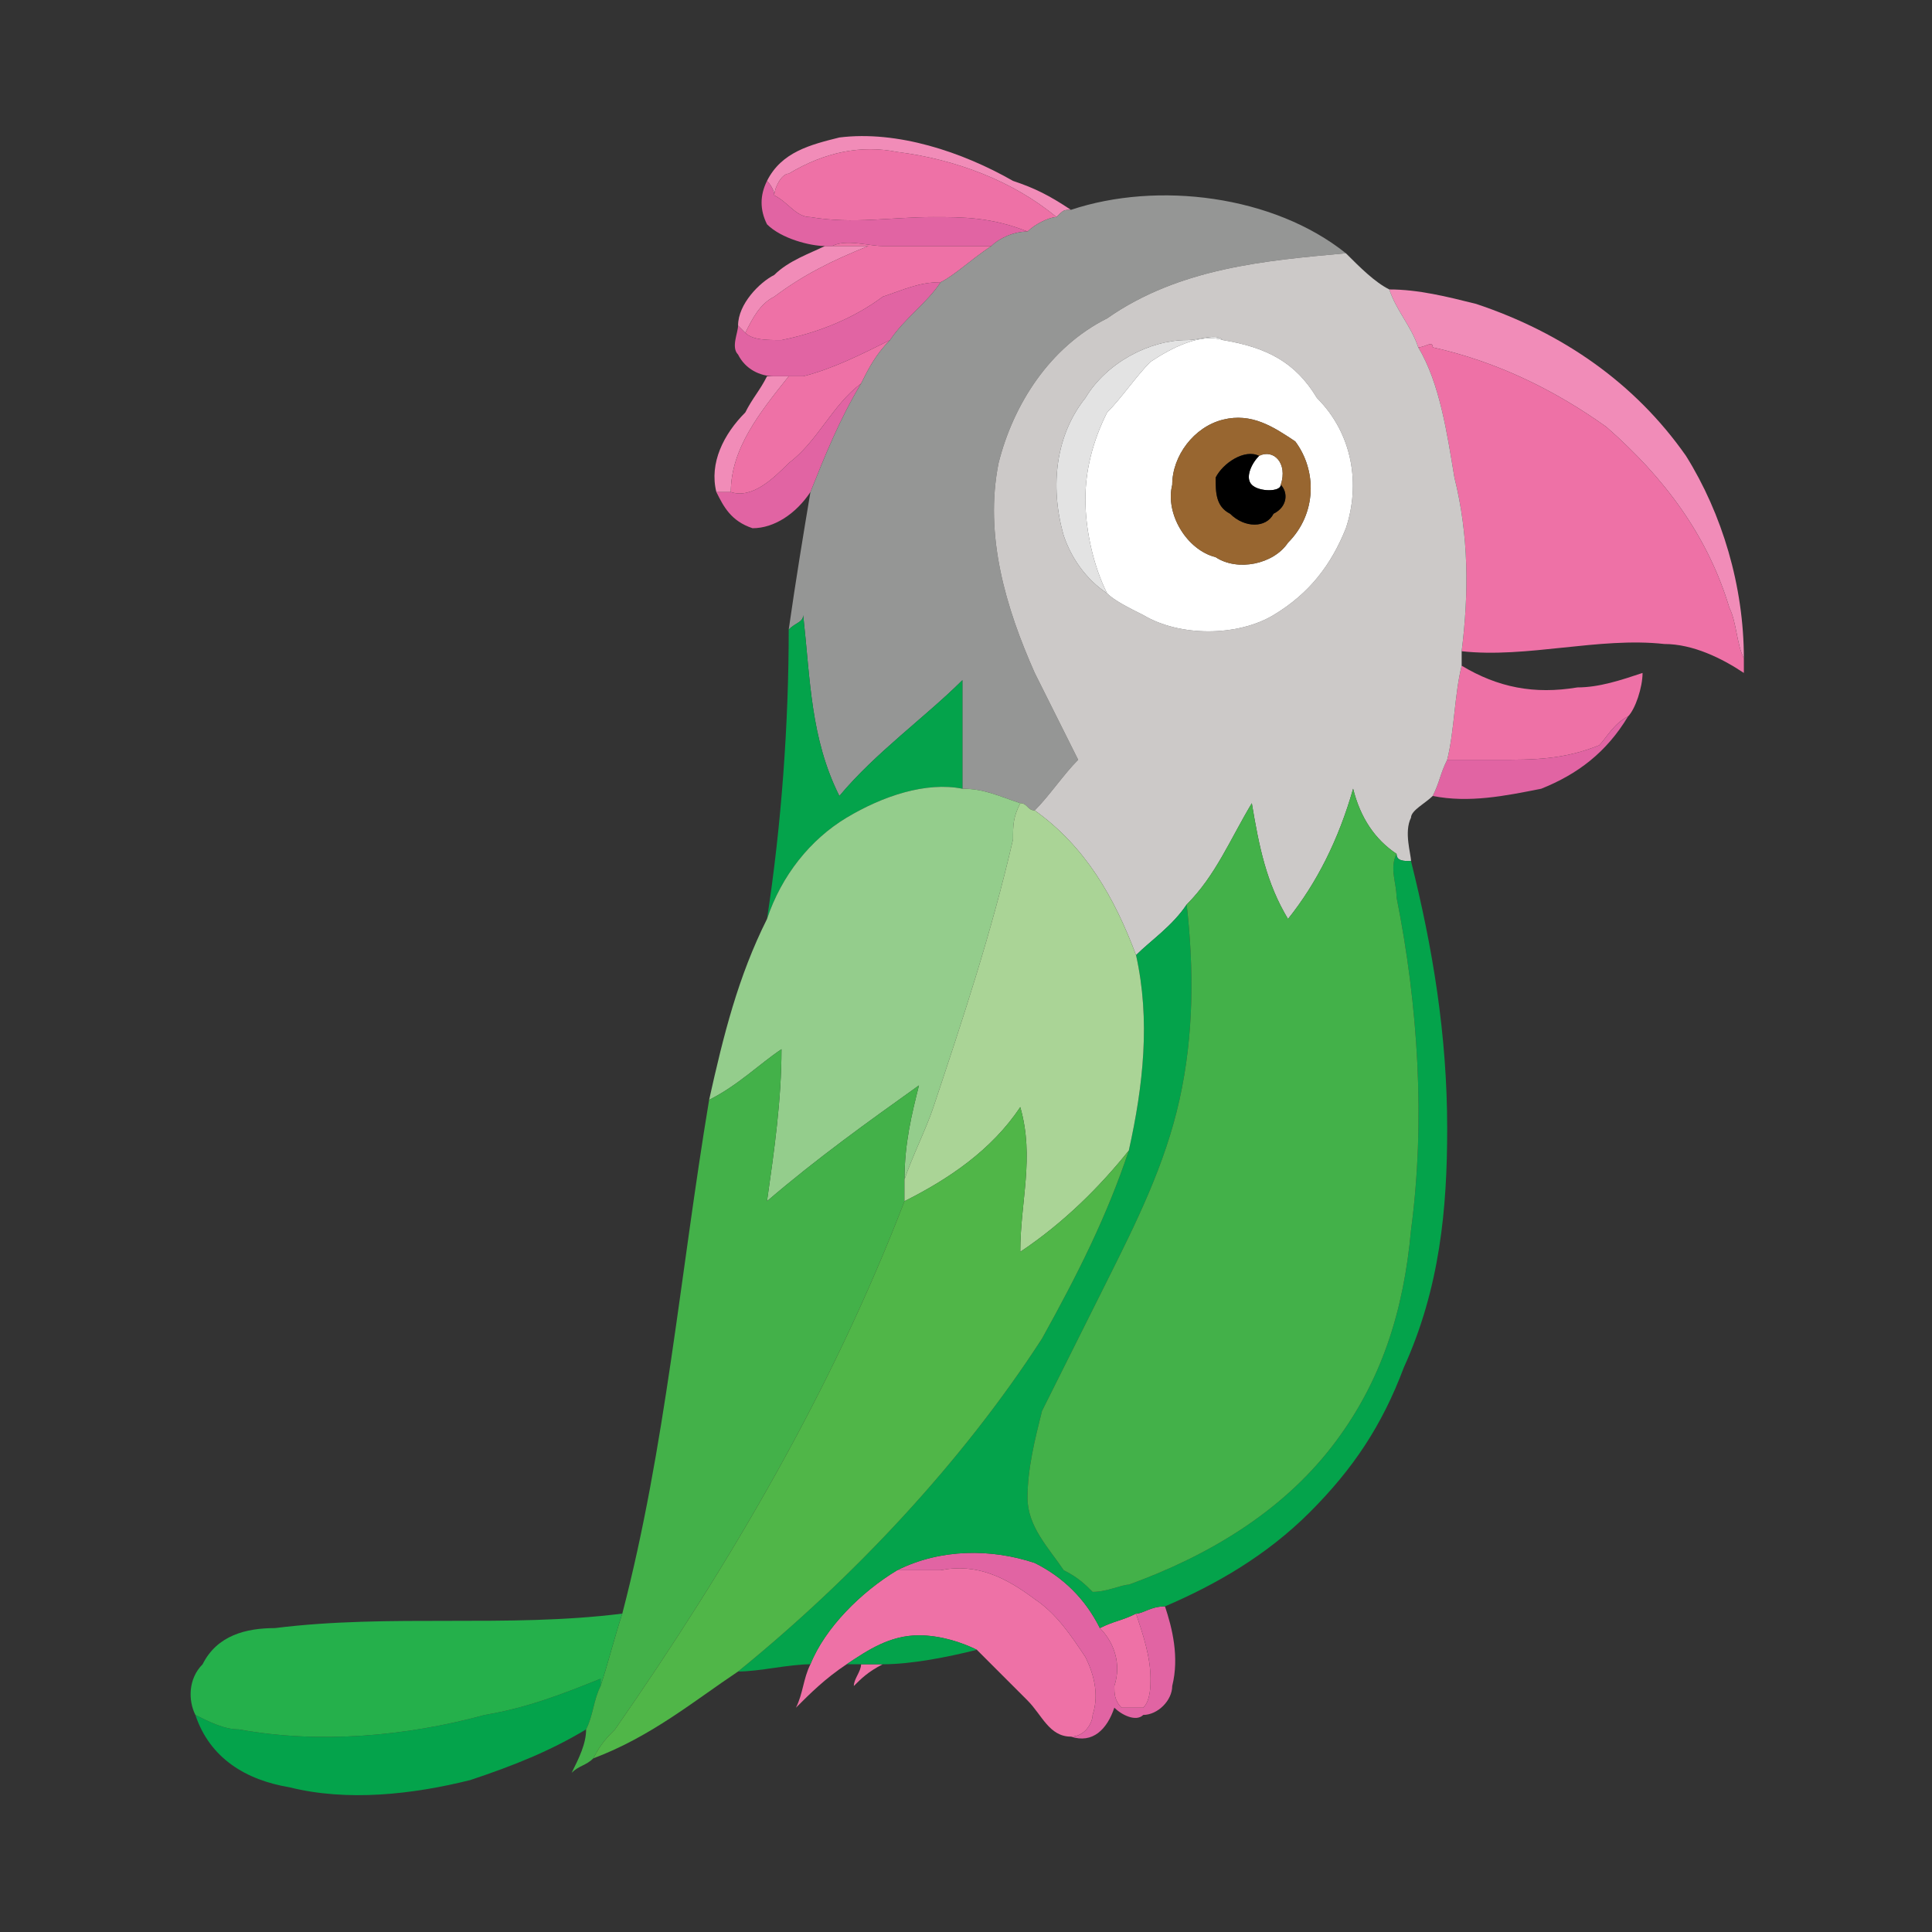
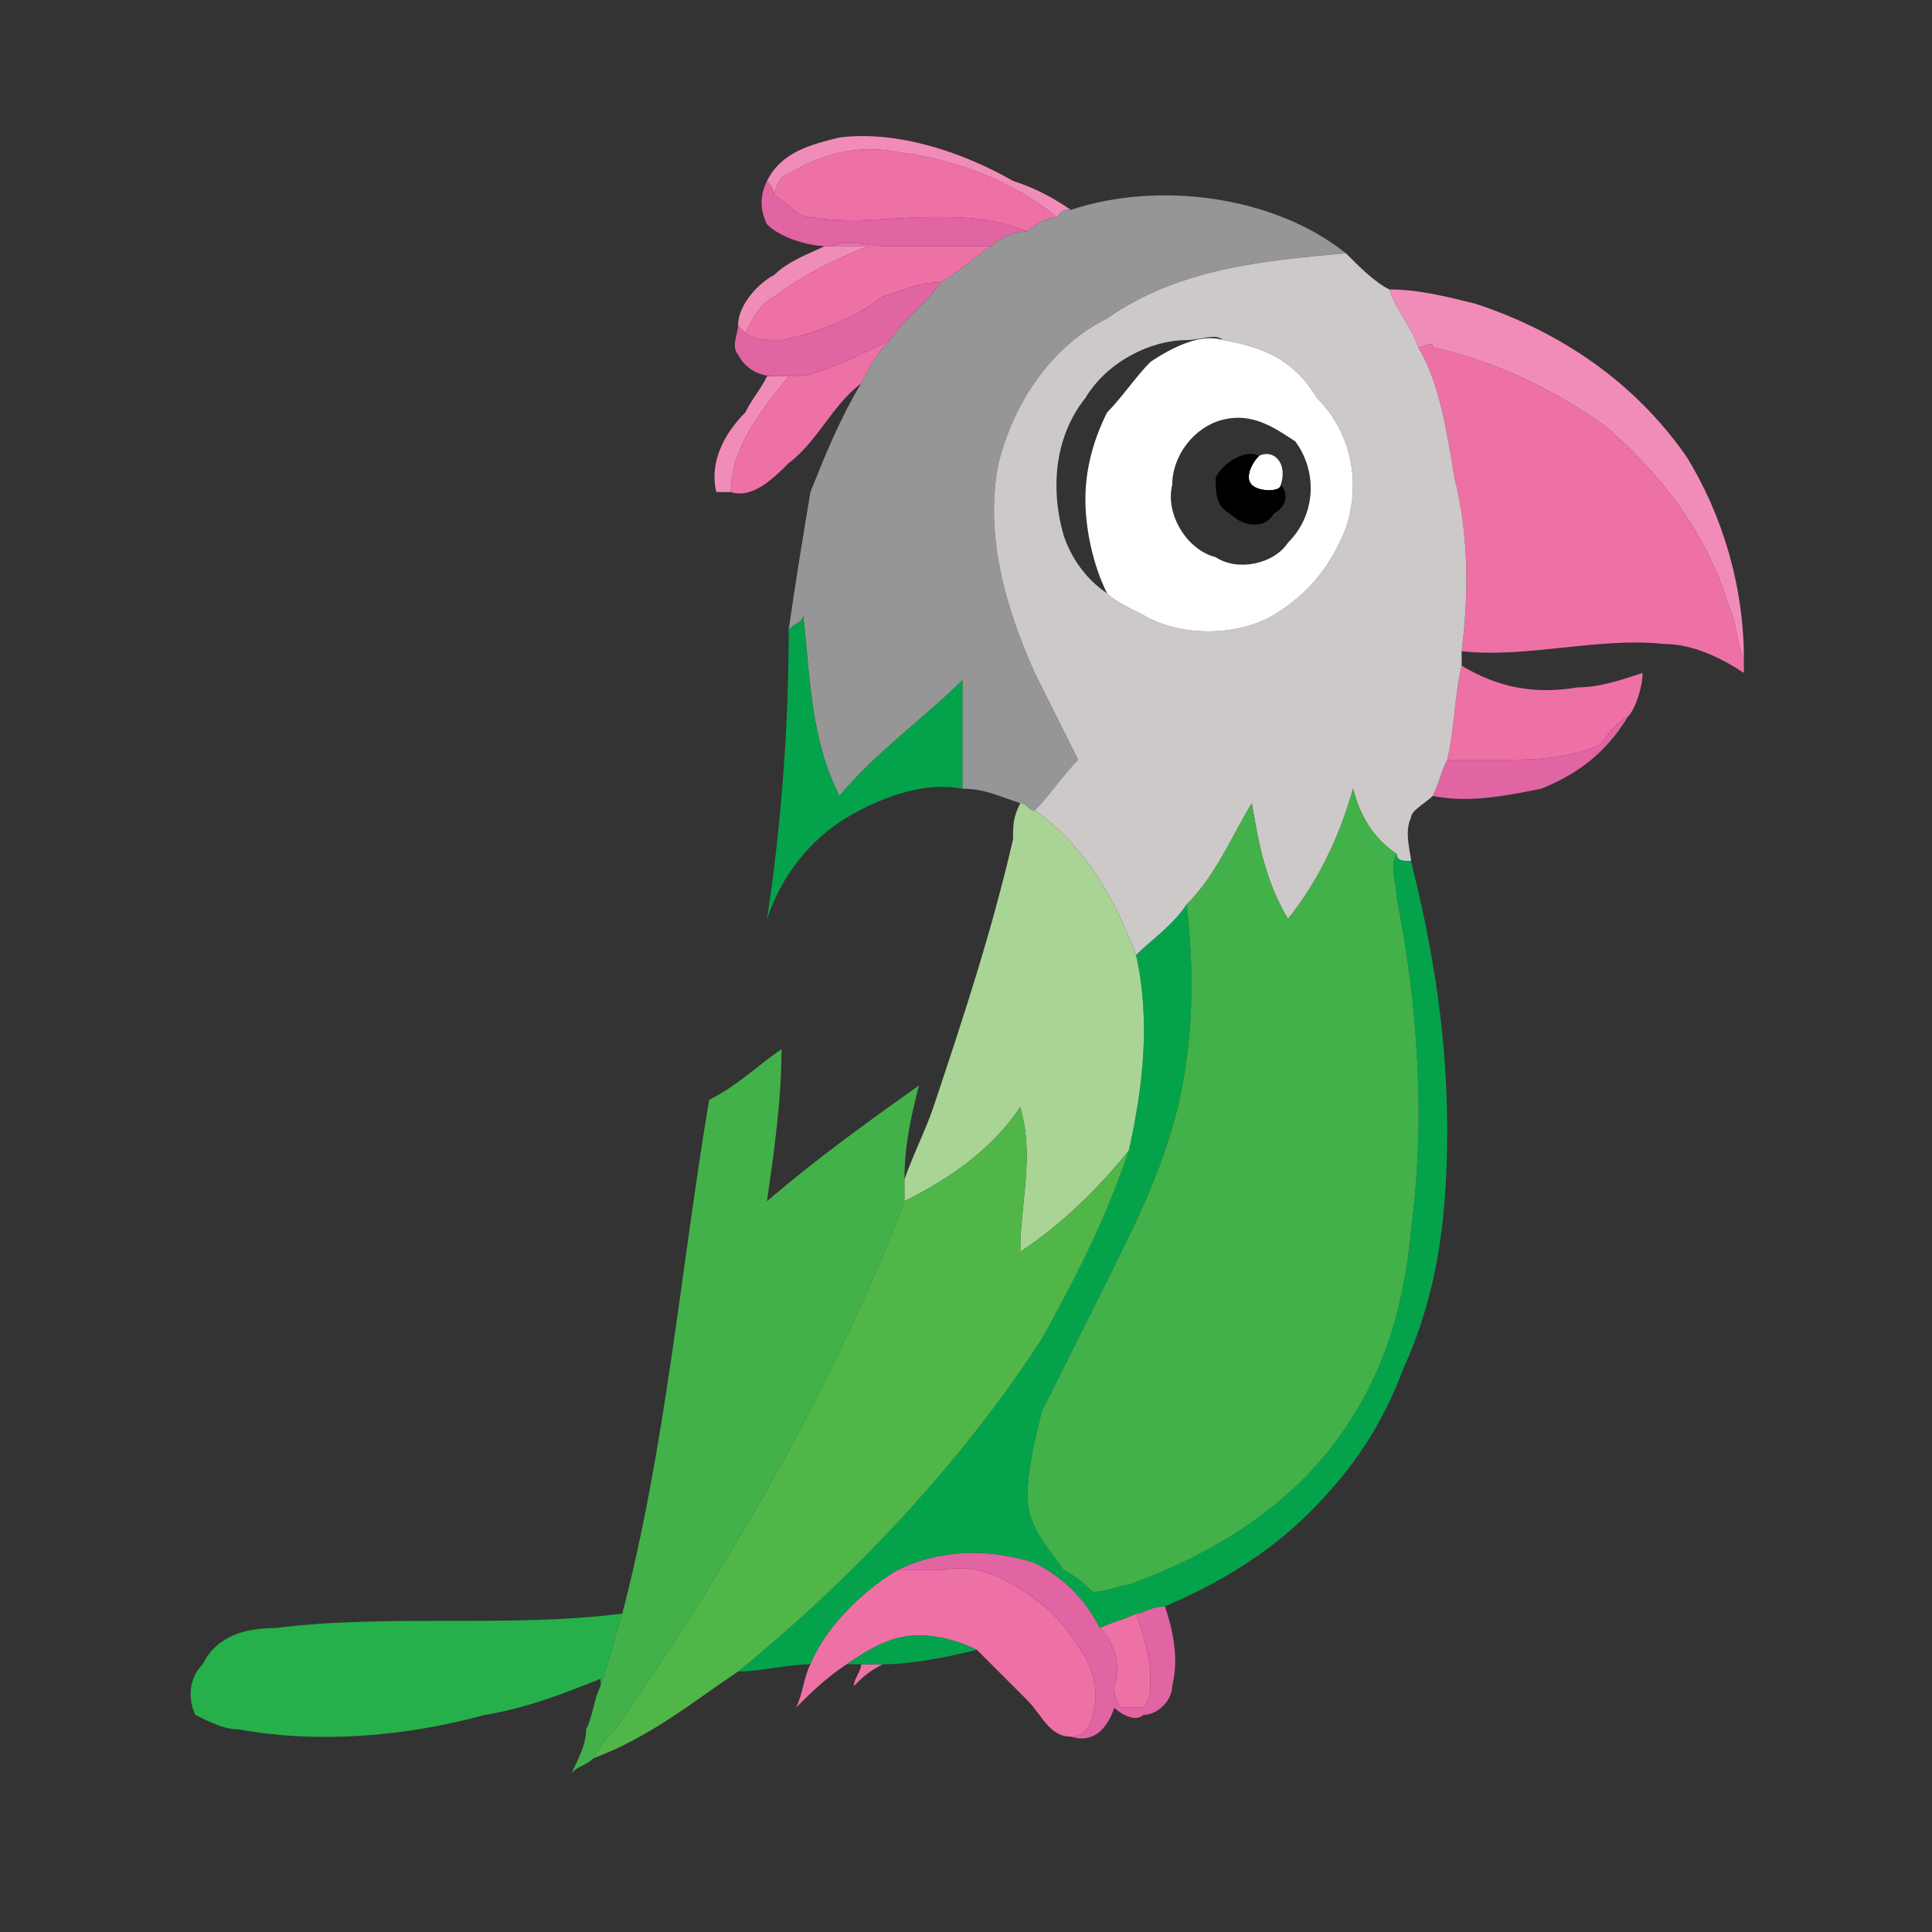
<svg xmlns="http://www.w3.org/2000/svg" xml:space="preserve" width="64px" height="64px" version="1.1" style="shape-rendering:geometricPrecision; text-rendering:geometricPrecision; image-rendering:optimizeQuality; fill-rule:evenodd; clip-rule:evenodd" viewBox="0 0 2.67 2.67">
  <rect x="0" y="0" width="2.67" height="2.67" fill="#333333" stroke="none" />
  <defs>
    <style type="text/css">
   
    .fil0 {fill:none}
    .fil9 {fill:black;fill-rule:nonzero}
    .fil10 {fill:#04A34B;fill-rule:nonzero}
    .fil15 {fill:#25B04B;fill-rule:nonzero}
    .fil12 {fill:#43B149;fill-rule:nonzero}
    .fil14 {fill:#50B648;fill-rule:nonzero}
    .fil11 {fill:#94CD8C;fill-rule:nonzero}
    .fil4 {fill:#959695;fill-rule:nonzero}
    .fil8 {fill:#986630;fill-rule:nonzero}
    .fil13 {fill:#AAD496;fill-rule:nonzero}
    .fil5 {fill:#CCC9C8;fill-rule:nonzero}
    .fil3 {fill:#E164A3;fill-rule:nonzero}
    .fil6 {fill:#E3E3E3;fill-rule:nonzero}
    .fil2 {fill:#EE71A6;fill-rule:nonzero}
    .fil1 {fill:#F18CB8;fill-rule:nonzero}
    .fil7 {fill:white;fill-rule:nonzero}
   
  </style>
  </defs>
  <g id="Vrstva_x0020_1">
    <rect class="fil0" width="2.67" height="2.67" />
    <g id="_1281855006288">
      <g id="__x0023_f18cb8ff">
        <path class="fil1" d="M1.06 0.25c0.02,-0.04 0.06,-0.05 0.1,-0.06 0.08,-0.01 0.17,0.02 0.24,0.06 0.03,0.01 0.05,0.02 0.08,0.04 -0.01,0 -0.01,0 -0.02,0.01 -0.06,-0.05 -0.14,-0.08 -0.22,-0.09 -0.05,-0.01 -0.1,0 -0.15,0.03 -0.01,0 -0.02,0.02 -0.02,0.03 0,-0.01 -0.01,-0.02 -0.01,-0.02z" />
        <path class="fil1" d="M1.07 0.38c0.02,-0.02 0.05,-0.03 0.07,-0.04l0.01 0c0.01,0 0.03,0 0.05,0 -0.05,0.02 -0.09,0.04 -0.13,0.07 -0.02,0.01 -0.03,0.03 -0.04,0.05 -0.01,-0.01 -0.01,-0.01 -0.01,-0.01 0,-0.03 0.03,-0.06 0.05,-0.07z" />
        <path class="fil1" d="M1.92 0.4c0.04,0 0.08,0.01 0.12,0.02 0.12,0.04 0.22,0.11 0.29,0.21 0.05,0.08 0.08,0.18 0.08,0.28 -0.01,-0.02 -0.01,-0.05 -0.02,-0.07 -0.03,-0.1 -0.09,-0.18 -0.17,-0.25 -0.07,-0.05 -0.15,-0.09 -0.24,-0.11 0,-0.01 -0.01,0 -0.02,0 -0.01,-0.03 -0.03,-0.05 -0.04,-0.08z" />
        <path class="fil1" d="M1.03 0.57c0.01,-0.02 0.02,-0.03 0.03,-0.05 0.01,0 0.02,0 0.03,0 -0.04,0.05 -0.08,0.1 -0.08,0.16 -0.01,0 -0.01,0 -0.02,0 -0.01,-0.04 0.01,-0.08 0.04,-0.11z" />
      </g>
      <g id="__x0023_ee71a6ff">
        <path class="fil2" d="M1.09 0.24c0.05,-0.03 0.1,-0.04 0.15,-0.03 0.08,0.01 0.16,0.04 0.22,0.09 -0.01,0 -0.03,0.01 -0.04,0.02 -0.05,-0.02 -0.09,-0.02 -0.13,-0.02 -0.06,0 -0.11,0.01 -0.17,0 -0.02,0 -0.03,-0.02 -0.05,-0.03 0,-0.01 0.01,-0.03 0.02,-0.03z" />
        <path class="fil2" d="M1.15 0.34c0.02,-0.01 0.05,0 0.07,0 0.05,0 0.1,0 0.15,0 -0.03,0.02 -0.05,0.04 -0.07,0.05 -0.03,0 -0.05,0.01 -0.08,0.02 -0.04,0.03 -0.09,0.05 -0.14,0.06 -0.02,0 -0.04,0 -0.05,-0.01 0.01,-0.02 0.02,-0.04 0.04,-0.05 0.04,-0.03 0.08,-0.05 0.13,-0.07 -0.02,0 -0.04,0 -0.05,0z" />
        <path class="fil2" d="M1.11 0.52c0.04,-0.01 0.08,-0.03 0.12,-0.05 -0.02,0.02 -0.03,0.04 -0.04,0.06 -0.04,0.03 -0.06,0.08 -0.1,0.11 -0.02,0.02 -0.05,0.05 -0.08,0.04 0,-0.06 0.04,-0.11 0.08,-0.16 -0.01,0 -0.02,0 -0.03,0l0.01 0c0.01,0 0.02,0 0.04,0z" />
        <path class="fil2" d="M1.96 0.48c0.01,0 0.02,-0.01 0.02,0 0.09,0.02 0.17,0.06 0.24,0.11 0.08,0.07 0.14,0.15 0.17,0.25 0.01,0.02 0.01,0.05 0.02,0.07 0,0 0,0.01 0,0.02 -0.03,-0.02 -0.07,-0.04 -0.11,-0.04 -0.09,-0.01 -0.19,0.02 -0.28,0.01 0.01,-0.08 0.01,-0.16 -0.01,-0.24 -0.01,-0.06 -0.02,-0.13 -0.05,-0.18z" />
        <path class="fil2" d="M2.02 0.92c0.05,0.03 0.1,0.04 0.16,0.03 0.03,0 0.06,-0.01 0.09,-0.02 0,0.02 -0.01,0.05 -0.02,0.06 -0.02,0.01 -0.03,0.03 -0.04,0.04 -0.05,0.02 -0.09,0.02 -0.14,0.02 -0.02,0 -0.05,0 -0.07,0 0.01,-0.04 0.01,-0.09 0.02,-0.13z" />
        <path class="fil2" d="M1.24 2.17c0.02,0 0.04,0 0.06,0 0.05,-0.01 0.09,0.01 0.13,0.04 0.03,0.02 0.05,0.05 0.07,0.08 0.01,0.02 0.02,0.05 0.01,0.08 0,0.01 -0.01,0.03 -0.03,0.03 -0.03,0 -0.04,-0.03 -0.06,-0.05 -0.02,-0.02 -0.05,-0.05 -0.07,-0.07 -0.02,-0.01 -0.05,-0.02 -0.08,-0.02 -0.04,0 -0.07,0.02 -0.1,0.04 -0.03,0.02 -0.05,0.04 -0.07,0.06 0.01,-0.02 0.01,-0.04 0.02,-0.06 0.02,-0.05 0.07,-0.1 0.12,-0.13z" />
        <path class="fil2" d="M1.52 2.25c0.02,-0.01 0.03,-0.01 0.05,-0.02 0.01,0.03 0.02,0.06 0.02,0.09 0,0.01 0,0.03 -0.01,0.04 -0.01,0 -0.03,0 -0.03,0 -0.01,-0.01 -0.01,-0.02 -0.01,-0.03 0.01,-0.03 0,-0.06 -0.02,-0.08z" />
        <path class="fil2" d="M1.19 2.3c0.01,0 0.02,0 0.03,0 -0.02,0.01 -0.03,0.02 -0.04,0.03 0,-0.01 0.01,-0.02 0.01,-0.03z" />
      </g>
      <g id="__x0023_e164a3ff">
        <path class="fil3" d="M1.06 0.31c-0.01,-0.02 -0.01,-0.04 0,-0.06 0,0 0.01,0.01 0.01,0.02 0.02,0.01 0.03,0.03 0.05,0.03 0.06,0.01 0.11,0 0.17,0 0.04,0 0.08,0 0.13,0.02 -0.02,0 -0.04,0.01 -0.05,0.02 -0.05,0 -0.1,0 -0.15,0 -0.02,0 -0.05,-0.01 -0.07,0l-0.01 0c-0.02,0 -0.06,-0.01 -0.08,-0.03z" />
        <path class="fil3" d="M1.22 0.41c0.03,-0.01 0.05,-0.02 0.08,-0.02 -0.02,0.03 -0.05,0.05 -0.07,0.08 -0.04,0.02 -0.08,0.04 -0.12,0.05 -0.02,0 -0.03,0 -0.04,0 -0.02,0 -0.04,-0.01 -0.05,-0.03 -0.01,-0.01 0,-0.03 0,-0.04l0 0c0,0 0,0 0.01,0.01 0.01,0.01 0.03,0.01 0.05,0.01 0.05,-0.01 0.1,-0.03 0.14,-0.06z" />
-         <path class="fil3" d="M1.09 0.64c0.04,-0.03 0.06,-0.08 0.1,-0.11 -0.03,0.05 -0.05,0.1 -0.07,0.15 -0.02,0.03 -0.05,0.05 -0.08,0.05 -0.03,-0.01 -0.04,-0.03 -0.05,-0.05 0.01,0 0.01,0 0.02,0 0.03,0.01 0.06,-0.02 0.08,-0.04z" />
        <path class="fil3" d="M2.21 1.03c0.01,-0.01 0.02,-0.03 0.04,-0.04 -0.03,0.05 -0.07,0.08 -0.12,0.1 -0.05,0.01 -0.1,0.02 -0.15,0.01l0 0c0.01,-0.02 0.01,-0.03 0.02,-0.05 0.02,0 0.05,0 0.07,0 0.05,0 0.09,0 0.14,-0.02z" />
        <path class="fil3" d="M1.24 2.17c0.06,-0.03 0.13,-0.03 0.19,-0.01 0.04,0.02 0.07,0.05 0.09,0.09 0.02,0.02 0.03,0.05 0.02,0.08 0,0.01 0,0.02 0.01,0.03 0,0 0.02,0 0.03,0 0.01,-0.01 0.01,-0.03 0.01,-0.04 0,-0.03 -0.01,-0.06 -0.02,-0.09 0.01,0 0.02,-0.01 0.04,-0.01 0.01,0.03 0.02,0.07 0.01,0.11 0,0.02 -0.02,0.04 -0.04,0.04 -0.01,0.01 -0.03,0 -0.04,-0.01 -0.01,0.03 -0.03,0.05 -0.06,0.04l0 0c0.02,0 0.03,-0.02 0.03,-0.03 0.01,-0.03 0,-0.06 -0.01,-0.08 -0.02,-0.03 -0.04,-0.06 -0.07,-0.08 -0.04,-0.03 -0.08,-0.05 -0.13,-0.04 -0.02,0 -0.04,0 -0.06,0z" />
      </g>
      <g id="__x0023_959695ff">
        <path class="fil4" d="M1.48 0.29c0.12,-0.04 0.28,-0.02 0.38,0.06 -0.11,0.01 -0.23,0.02 -0.33,0.09 -0.08,0.04 -0.13,0.12 -0.15,0.2 -0.02,0.1 0.01,0.2 0.05,0.29 0.02,0.04 0.04,0.08 0.06,0.12 -0.02,0.02 -0.04,0.05 -0.06,0.07 -0.01,0 -0.01,-0.01 -0.02,-0.01 -0.03,-0.01 -0.05,-0.02 -0.08,-0.02 0,-0.05 0,-0.1 0,-0.15 -0.05,0.05 -0.12,0.1 -0.17,0.16 -0.04,-0.08 -0.04,-0.16 -0.05,-0.25 0,0.01 -0.01,0.01 -0.02,0.02 0.01,-0.07 0.02,-0.13 0.03,-0.19 0.02,-0.05 0.04,-0.1 0.07,-0.15 0.01,-0.02 0.02,-0.04 0.04,-0.06 0.02,-0.03 0.05,-0.05 0.07,-0.08 0.02,-0.01 0.04,-0.03 0.07,-0.05 0.01,-0.01 0.03,-0.02 0.05,-0.02 0.01,-0.01 0.03,-0.02 0.04,-0.02 0.01,-0.01 0.01,-0.01 0.02,-0.01z" />
      </g>
      <g id="__x0023_ccc9c8ff">
        <g>
          <path class="fil5" d="M1.53 0.44c0.1,-0.07 0.22,-0.08 0.33,-0.09 0.02,0.02 0.04,0.04 0.06,0.05 0.01,0.03 0.03,0.05 0.04,0.08 0.03,0.05 0.04,0.12 0.05,0.18 0.02,0.08 0.02,0.16 0.01,0.24 0,0.01 0,0.01 0,0.02 -0.01,0.04 -0.01,0.09 -0.02,0.13 -0.01,0.02 -0.01,0.03 -0.02,0.05 -0.01,0.01 -0.03,0.02 -0.03,0.03 -0.01,0.02 0,0.05 0,0.06 -0.01,0 -0.02,0 -0.02,-0.01 -0.03,-0.02 -0.05,-0.05 -0.06,-0.09 -0.02,0.07 -0.05,0.13 -0.09,0.18 -0.03,-0.05 -0.04,-0.1 -0.05,-0.16 -0.03,0.05 -0.05,0.1 -0.09,0.14 -0.02,0.03 -0.05,0.05 -0.07,0.07 -0.03,-0.08 -0.07,-0.15 -0.14,-0.2 0.02,-0.02 0.04,-0.05 0.06,-0.07 -0.02,-0.04 -0.04,-0.08 -0.06,-0.12 -0.04,-0.09 -0.07,-0.19 -0.05,-0.29 0.02,-0.08 0.07,-0.16 0.15,-0.2l0 0zm0.11 0.03c-0.05,0 -0.11,0.03 -0.14,0.08 -0.04,0.05 -0.05,0.12 -0.03,0.19 0.01,0.03 0.03,0.06 0.06,0.08 0.01,0.01 0.03,0.02 0.05,0.03 0.05,0.03 0.13,0.03 0.18,0 0.05,-0.03 0.08,-0.07 0.1,-0.12 0.02,-0.06 0.01,-0.13 -0.04,-0.18 -0.03,-0.05 -0.07,-0.07 -0.13,-0.08 -0.01,-0.01 -0.03,0 -0.05,0z" />
        </g>
      </g>
      <g id="__x0023_e3e3e3ff">
-         <path class="fil6" d="M1.64 0.47c0.02,0 0.04,-0.01 0.05,0 -0.03,-0.01 -0.07,0.01 -0.1,0.03 -0.02,0.02 -0.04,0.05 -0.06,0.07 -0.02,0.04 -0.03,0.08 -0.03,0.12 0,0.04 0.01,0.09 0.03,0.13 -0.03,-0.02 -0.05,-0.05 -0.06,-0.08 -0.02,-0.07 -0.01,-0.14 0.03,-0.19 0.03,-0.05 0.09,-0.08 0.14,-0.08z" />
-       </g>
+         </g>
      <g id="__x0023_ffffffff">
        <g>
          <path class="fil7" d="M1.59 0.5c0.03,-0.02 0.07,-0.04 0.1,-0.03 0.06,0.01 0.1,0.03 0.13,0.08 0.05,0.05 0.06,0.12 0.04,0.18 -0.02,0.05 -0.05,0.09 -0.1,0.12 -0.05,0.03 -0.13,0.03 -0.18,0 -0.02,-0.01 -0.04,-0.02 -0.05,-0.03 -0.02,-0.04 -0.03,-0.09 -0.03,-0.13 0,-0.04 0.01,-0.08 0.03,-0.12 0.02,-0.02 0.04,-0.05 0.06,-0.07l0 0zm0.1 0.08c-0.04,0.01 -0.07,0.05 -0.07,0.09 -0.01,0.04 0.02,0.09 0.06,0.1 0.03,0.02 0.08,0.01 0.1,-0.02 0.04,-0.04 0.04,-0.1 0.01,-0.14 -0.03,-0.02 -0.06,-0.04 -0.1,-0.03z" />
        </g>
        <path class="fil7" d="M1.74 0.63c0.02,-0.01 0.04,0.01 0.03,0.04 0,0.01 -0.03,0.01 -0.04,0 -0.01,-0.01 0,-0.03 0.01,-0.04z" />
      </g>
      <g id="__x0023_986630ff">
        <g>
-           <path class="fil8" d="M1.69 0.58c0.04,-0.01 0.07,0.01 0.1,0.03 0.03,0.04 0.03,0.1 -0.01,0.14 -0.02,0.03 -0.07,0.04 -0.1,0.02 -0.04,-0.01 -0.07,-0.06 -0.06,-0.1 0,-0.04 0.03,-0.08 0.07,-0.09l0 0zm-0.01 0.08c0,0.02 0,0.04 0.02,0.05 0.02,0.02 0.05,0.02 0.06,0 0.02,-0.01 0.02,-0.03 0.01,-0.04 0.01,-0.03 -0.01,-0.05 -0.03,-0.04 -0.02,-0.01 -0.05,0.01 -0.06,0.03z" />
-         </g>
+           </g>
      </g>
      <g id="__x0023_000000ff">
        <path class="fil9" d="M1.68 0.66c0.01,-0.02 0.04,-0.04 0.06,-0.03 -0.01,0.01 -0.02,0.03 -0.01,0.04 0.01,0.01 0.04,0.01 0.04,0 0.01,0.01 0.01,0.03 -0.01,0.04 -0.01,0.02 -0.04,0.02 -0.06,0 -0.02,-0.01 -0.02,-0.03 -0.02,-0.05z" />
      </g>
      <g id="__x0023_04a34bff">
        <path class="fil10" d="M1.09 0.87c0.01,-0.01 0.02,-0.01 0.02,-0.02 0.01,0.09 0.01,0.17 0.05,0.25 0.05,-0.06 0.12,-0.11 0.17,-0.16 0,0.05 0,0.1 0,0.15 -0.05,-0.01 -0.11,0.01 -0.16,0.04 -0.05,0.03 -0.09,0.08 -0.11,0.14 0.02,-0.13 0.03,-0.27 0.03,-0.4l0 0z" />
        <path class="fil10" d="M1.93 1.24c0,-0.02 -0.01,-0.04 0,-0.06 0,0.01 0.01,0.01 0.02,0.01 0.03,0.12 0.05,0.24 0.05,0.37 0,0.11 -0.01,0.22 -0.06,0.33 -0.03,0.08 -0.07,0.14 -0.13,0.2 -0.06,0.06 -0.13,0.1 -0.2,0.13 -0.02,0 -0.03,0.01 -0.04,0.01 -0.02,0.01 -0.03,0.01 -0.05,0.02 -0.02,-0.04 -0.05,-0.07 -0.09,-0.09 -0.06,-0.02 -0.13,-0.02 -0.19,0.01 -0.05,0.03 -0.1,0.08 -0.12,0.13 -0.03,0 -0.07,0.01 -0.1,0.01 0.16,-0.13 0.31,-0.29 0.42,-0.46 0.05,-0.09 0.09,-0.17 0.12,-0.26 0.02,-0.09 0.03,-0.18 0.01,-0.27 0.02,-0.02 0.05,-0.04 0.07,-0.07 0.01,0.09 0.01,0.18 -0.01,0.27 -0.02,0.09 -0.06,0.17 -0.1,0.25 -0.03,0.06 -0.06,0.12 -0.09,0.18 -0.01,0.04 -0.02,0.08 -0.02,0.12 0,0.04 0.03,0.07 0.05,0.1 0.02,0.01 0.03,0.02 0.04,0.03 0.02,0 0.04,-0.01 0.05,-0.01 0.11,-0.04 0.21,-0.1 0.28,-0.19 0.07,-0.09 0.1,-0.19 0.11,-0.3 0.02,-0.15 0.01,-0.31 -0.02,-0.46z" />
        <path class="fil10" d="M1.17 2.3c0.03,-0.02 0.06,-0.04 0.1,-0.04 0.03,0 0.06,0.01 0.08,0.02 -0.04,0.01 -0.09,0.02 -0.13,0.02 -0.01,0 -0.02,0 -0.03,0 0,0 -0.01,0 -0.02,0z" />
-         <path class="fil10" d="M0.67 2.37c0.06,-0.01 0.11,-0.03 0.16,-0.05 0,0 0,0.01 0,0.01 -0.01,0.02 -0.01,0.04 -0.02,0.06 -0.05,0.03 -0.1,0.05 -0.16,0.07 -0.08,0.02 -0.17,0.03 -0.25,0.01 -0.06,-0.01 -0.11,-0.04 -0.13,-0.1 0.02,0.01 0.04,0.02 0.06,0.02 0.11,0.02 0.23,0.01 0.34,-0.02z" />
      </g>
      <g id="__x0023_94cd8cff">
-         <path class="fil11" d="M1.17 1.13c0.05,-0.03 0.11,-0.05 0.16,-0.04 0.03,0 0.05,0.01 0.08,0.02 -0.01,0.02 -0.01,0.03 -0.01,0.05 -0.03,0.13 -0.07,0.25 -0.11,0.37 -0.01,0.03 -0.03,0.07 -0.04,0.1 0,-0.05 0.01,-0.09 0.02,-0.13 -0.07,0.05 -0.14,0.1 -0.21,0.16 0.01,-0.07 0.02,-0.14 0.02,-0.21 -0.03,0.02 -0.06,0.05 -0.1,0.07 0.02,-0.09 0.04,-0.17 0.08,-0.25 0.02,-0.06 0.06,-0.11 0.11,-0.14z" />
-       </g>
+         </g>
      <g id="__x0023_43b149ff">
        <path class="fil12" d="M1.87 1.09c0.01,0.04 0.03,0.07 0.06,0.09 -0.01,0.02 0,0.04 0,0.06 0.03,0.15 0.04,0.31 0.02,0.46 -0.01,0.11 -0.04,0.21 -0.11,0.3 -0.07,0.09 -0.17,0.15 -0.28,0.19 -0.01,0 -0.03,0.01 -0.05,0.01 -0.01,-0.01 -0.02,-0.02 -0.04,-0.03 -0.02,-0.03 -0.05,-0.06 -0.05,-0.1 0,-0.04 0.01,-0.08 0.02,-0.12 0.03,-0.06 0.06,-0.12 0.09,-0.18 0.04,-0.08 0.08,-0.16 0.1,-0.25 0.02,-0.09 0.02,-0.18 0.01,-0.27 0.04,-0.04 0.06,-0.09 0.09,-0.14 0.01,0.06 0.02,0.11 0.05,0.16 0.04,-0.05 0.07,-0.11 0.09,-0.18z" />
        <path class="fil12" d="M0.98 1.52c0.04,-0.02 0.07,-0.05 0.1,-0.07 0,0.07 -0.01,0.14 -0.02,0.21 0.07,-0.06 0.14,-0.11 0.21,-0.16 -0.01,0.04 -0.02,0.08 -0.02,0.13 0,0.01 0,0.02 0,0.03 -0.1,0.26 -0.24,0.5 -0.4,0.73 -0.01,0.01 -0.02,0.02 -0.03,0.04l0 0c-0.01,0.01 -0.02,0.01 -0.03,0.02 0.01,-0.02 0.02,-0.04 0.02,-0.06 0.01,-0.02 0.01,-0.04 0.02,-0.06 0.01,-0.03 0.02,-0.07 0.03,-0.1 0.06,-0.23 0.08,-0.47 0.12,-0.71l0 0z" />
      </g>
      <g id="__x0023_aad496ff">
        <path class="fil13" d="M1.4 1.16c0,-0.02 0,-0.03 0.01,-0.05 0.01,0 0.01,0.01 0.02,0.01 0.07,0.05 0.11,0.12 0.14,0.2 0.02,0.09 0.01,0.18 -0.01,0.27 -0.04,0.05 -0.09,0.1 -0.15,0.14 0,-0.07 0.02,-0.13 0,-0.2 -0.04,0.06 -0.1,0.1 -0.16,0.13 0,-0.01 0,-0.02 0,-0.03 0.01,-0.03 0.03,-0.07 0.04,-0.1 0.04,-0.12 0.08,-0.24 0.11,-0.37z" />
      </g>
      <g id="__x0023_50b648ff">
        <path class="fil14" d="M1.25 1.66c0.06,-0.03 0.12,-0.07 0.16,-0.13 0.02,0.07 0,0.13 0,0.2 0.06,-0.04 0.11,-0.09 0.15,-0.14 -0.03,0.09 -0.07,0.17 -0.12,0.26 -0.11,0.17 -0.26,0.33 -0.42,0.46 -0.06,0.04 -0.12,0.09 -0.2,0.12 0.01,-0.02 0.02,-0.03 0.03,-0.04 0.16,-0.23 0.3,-0.47 0.4,-0.73z" />
      </g>
      <g id="__x0023_25b04bff">
        <path class="fil15" d="M0.62 2.24c0.08,0 0.16,0 0.24,-0.01 -0.01,0.03 -0.02,0.07 -0.03,0.1 0,0 0,-0.01 0,-0.01 -0.05,0.02 -0.1,0.04 -0.16,0.05 -0.11,0.03 -0.23,0.04 -0.34,0.02 -0.02,0 -0.04,-0.01 -0.06,-0.02 -0.01,-0.02 -0.01,-0.05 0.01,-0.07 0.02,-0.04 0.06,-0.05 0.1,-0.05 0.08,-0.01 0.16,-0.01 0.24,-0.01z" />
      </g>
    </g>
  </g>
</svg>